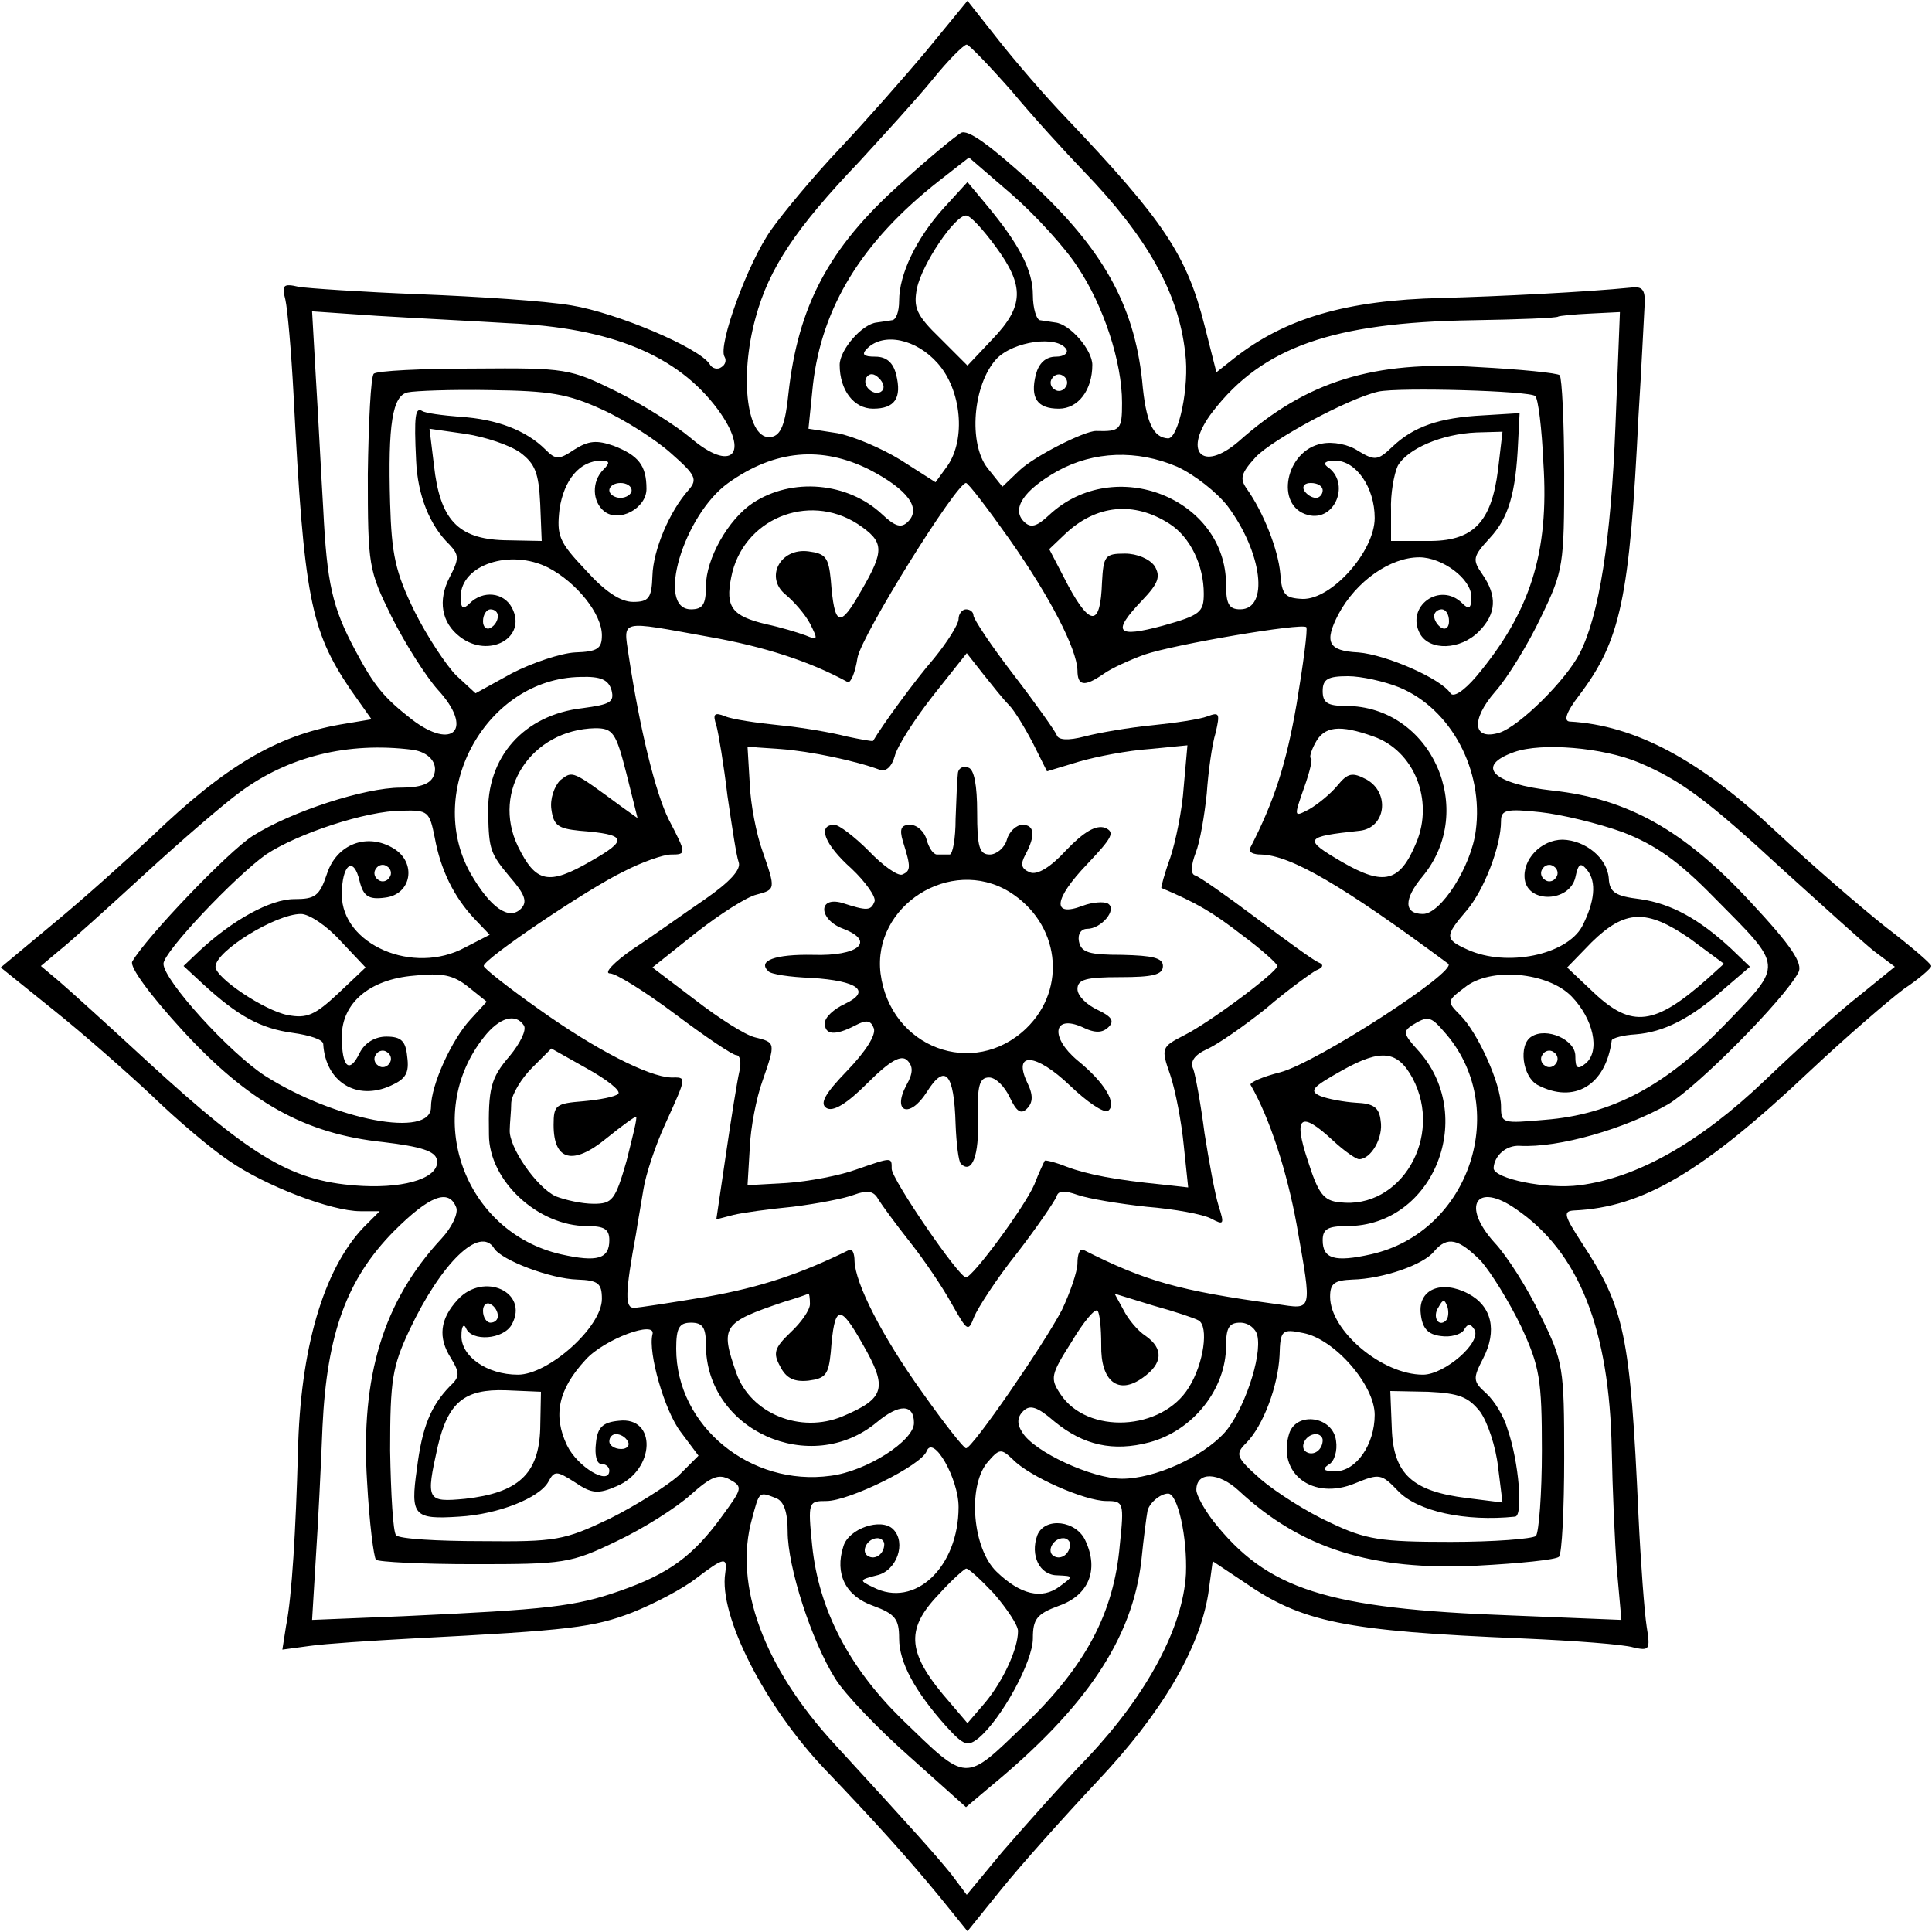
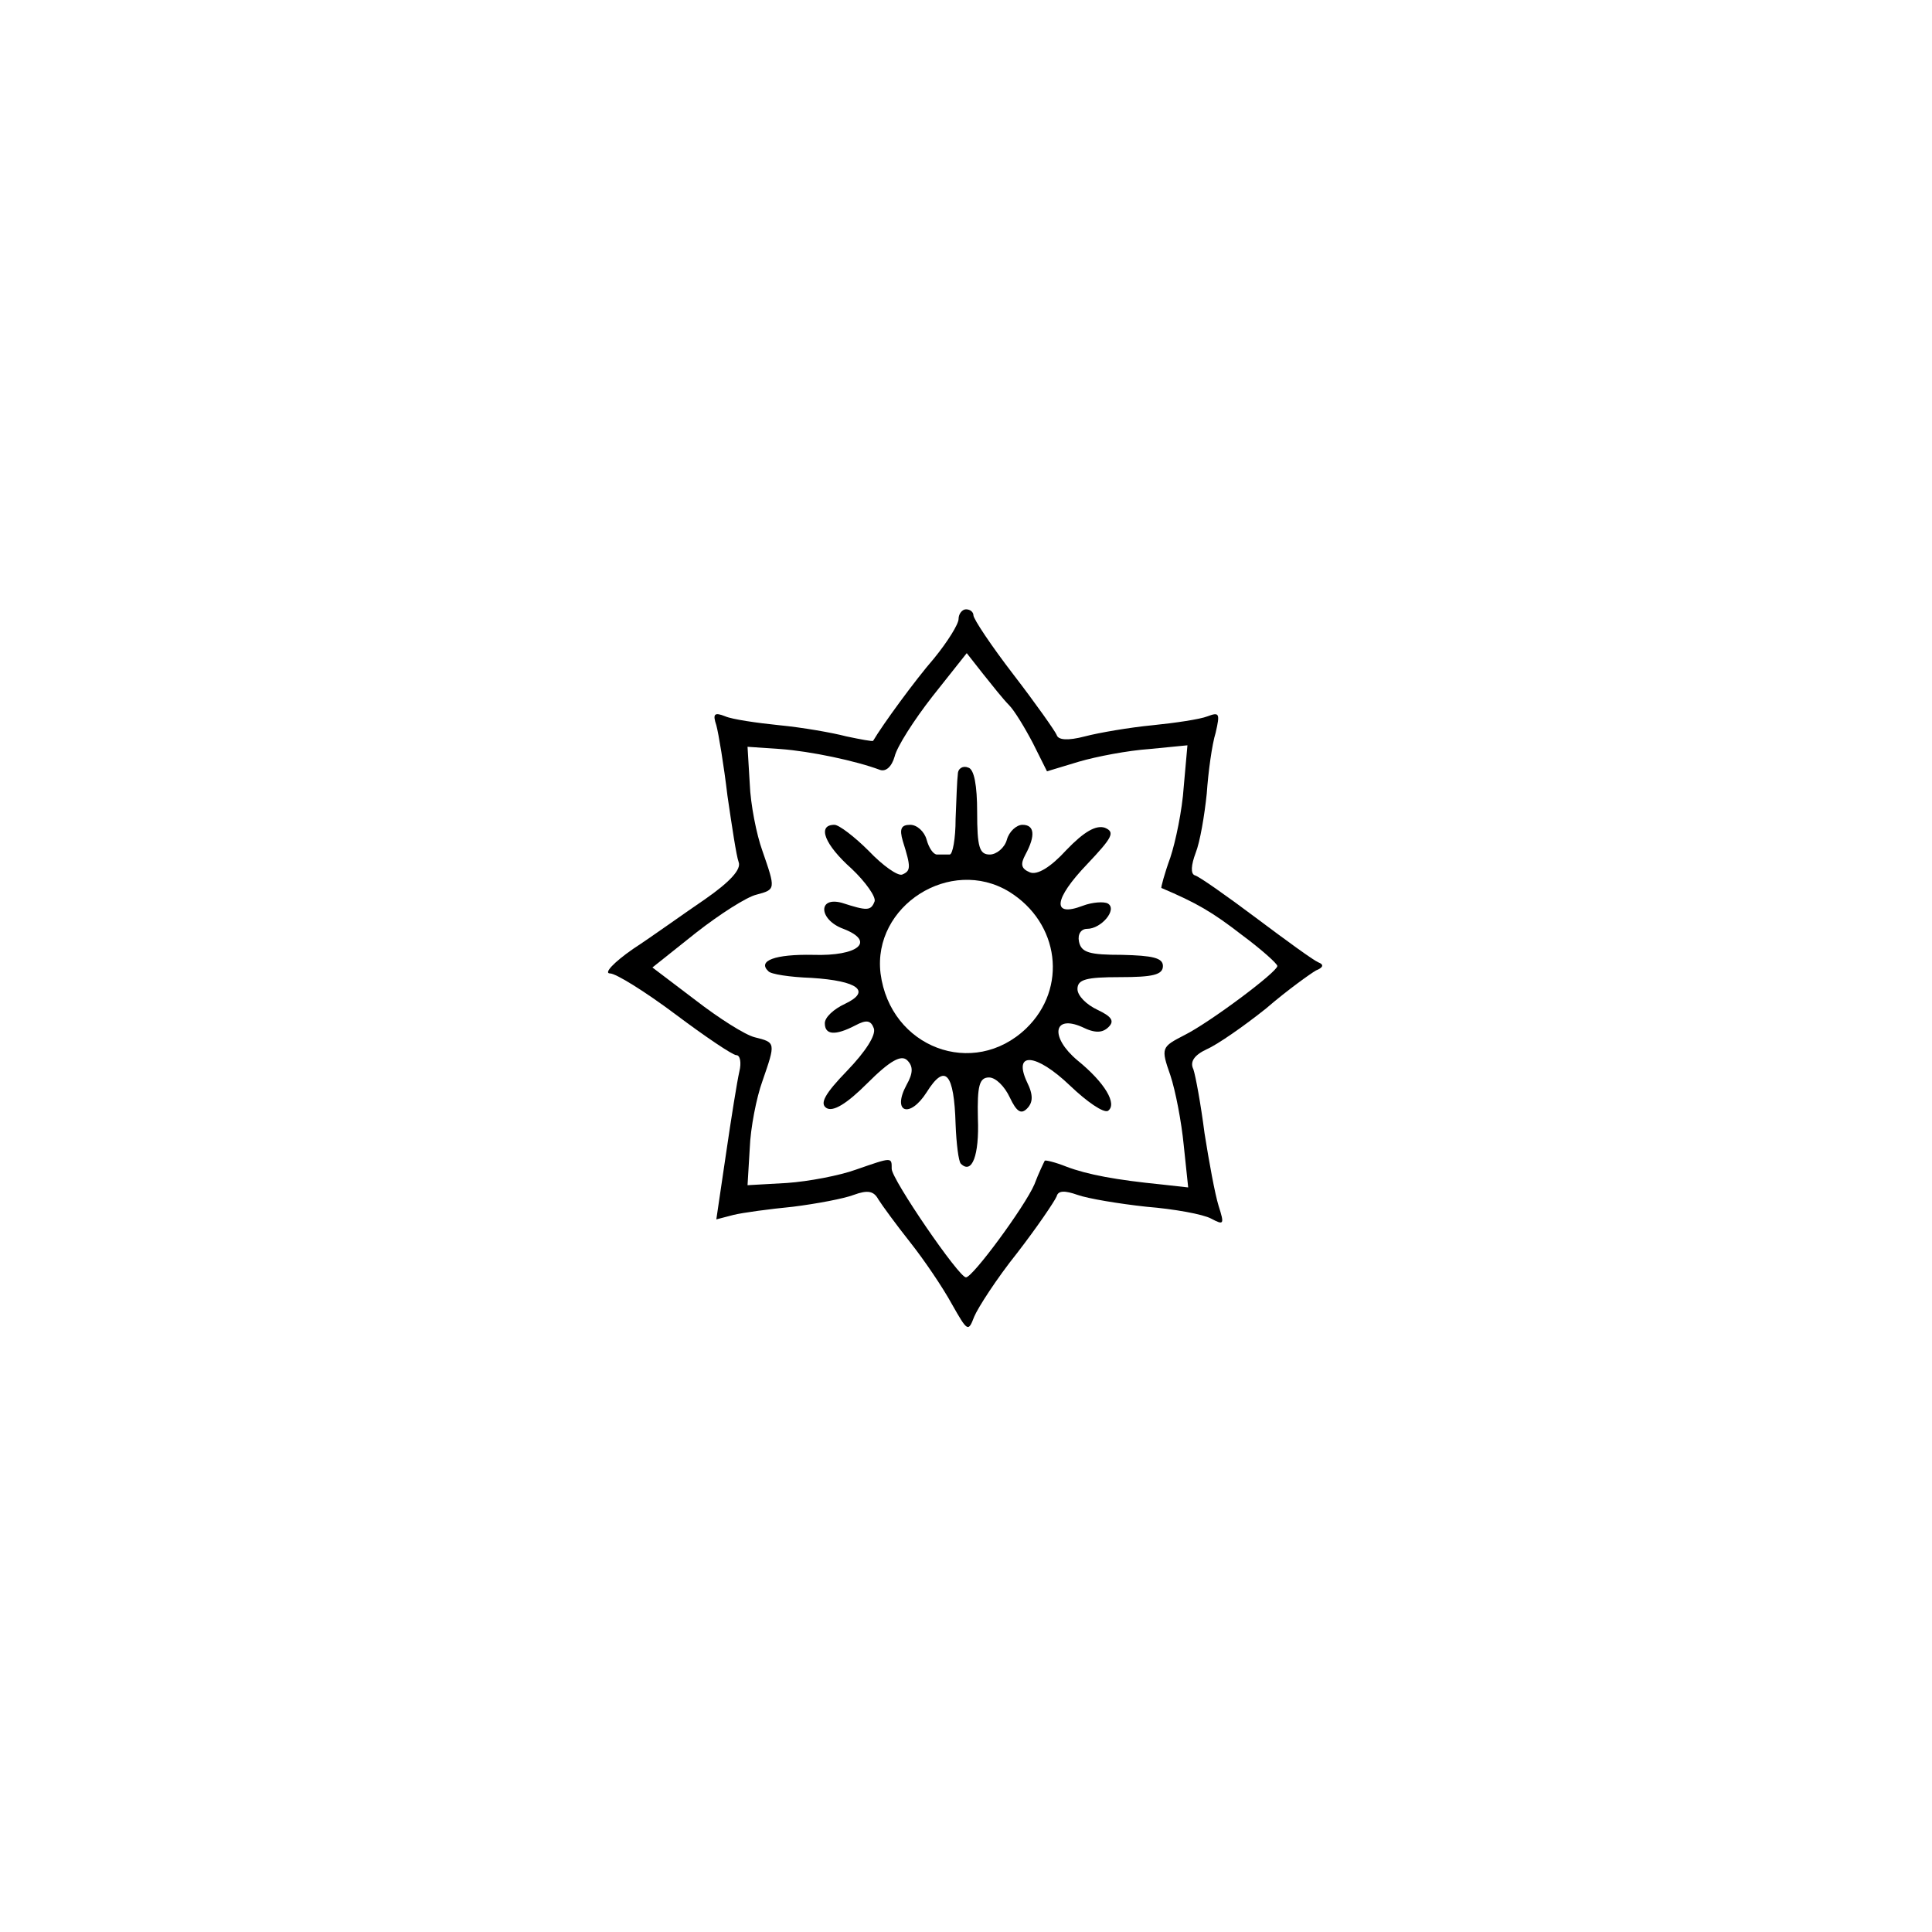
<svg xmlns="http://www.w3.org/2000/svg" version="1.0" width="260pt" height="260pt" viewBox="0 0 260 260" preserveAspectRatio="xMidYMid meet">
  <g transform="translate(0,260) scale(0.1,-0.1)" fill="#000000" stroke="none">
-     <path d="M1247 2532 c-31 -37 -83 -96 -117 -132 -34 -36 -75 -85 -92 -109 -32 -45 -72 -156 -63 -171 3 -5 1 -11 -4 -14 -5 -4 -13 -2 -16 4 -14 22 -125 69 -186 79 -35 6 -127 12 -204 15 -77 3 -151 8 -163 10 -21 5 -23 2 -18 -17 3 -13 8 -70 11 -127 14 -274 23 -318 76 -397 l29 -41 -42 -7 c-85 -15 -154 -55 -253 -150 -33 -31 -92 -84 -132 -117 l-72 -60 72 -58 c40 -32 99 -84 132 -115 33 -32 79 -71 103 -87 49 -34 138 -68 177 -68 l26 0 -22 -22 c-54 -57 -85 -164 -88 -302 -3 -105 -8 -194 -16 -234 l-5 -32 37 5 c21 3 83 7 138 10 214 11 244 15 296 35 30 12 68 32 86 46 38 29 42 29 39 7 -9 -57 53 -179 135 -265 68 -71 111 -119 153 -170 l38 -47 46 57 c25 31 83 96 128 144 88 93 138 179 150 253 l6 44 42 -28 c78 -54 134 -66 376 -76 69 -3 135 -8 148 -12 22 -5 23 -3 18 28 -3 19 -8 86 -11 149 -11 245 -19 280 -76 367 -24 37 -26 43 -11 44 93 4 174 52 318 188 49 46 106 95 126 110 21 14 37 28 37 31 0 3 -28 27 -62 53 -34 27 -100 84 -147 128 -102 96 -189 143 -278 148 -8 1 -4 13 13 35 56 74 68 130 80 376 4 63 7 129 8 145 2 25 -2 30 -18 28 -59 -6 -180 -12 -255 -14 -128 -3 -210 -27 -279 -81 l-24 -19 -16 63 c-24 95 -55 141 -185 278 -29 30 -71 79 -93 107 l-41 52 -55 -67z m114 -54 c29 -35 73 -83 97 -108 85 -88 128 -163 137 -245 6 -45 -9 -115 -23 -115 -20 1 -30 21 -35 78 -11 102 -53 177 -149 266 -55 50 -86 73 -95 67 -7 -4 -45 -35 -82 -69 -96 -86 -137 -164 -150 -282 -4 -40 -10 -56 -23 -58 -32 -6 -44 78 -21 161 18 66 54 120 139 209 32 35 77 84 99 111 21 26 42 47 46 47 3 0 30 -28 60 -62z m89 -237 c35 -52 60 -128 60 -183 0 -36 -2 -39 -35 -38 -16 0 -83 -34 -103 -53 l-23 -22 -20 25 c-26 33 -20 112 12 147 23 24 82 32 94 13 3 -5 -3 -10 -14 -10 -14 0 -23 -9 -27 -24 -8 -32 2 -46 31 -46 26 0 45 25 45 59 0 20 -30 55 -50 57 -6 1 -14 2 -20 3 -5 0 -10 16 -10 34 0 33 -18 68 -63 122 l-25 30 -32 -35 c-37 -41 -60 -89 -60 -125 0 -14 -4 -26 -10 -26 -5 -1 -14 -2 -20 -3 -20 -2 -50 -37 -50 -57 0 -34 19 -59 45 -59 29 0 39 14 31 46 -4 16 -13 24 -28 24 -16 0 -19 3 -11 11 22 22 66 13 95 -20 32 -36 38 -102 13 -138 l-16 -22 -47 30 c-26 16 -64 32 -85 36 l-39 6 6 59 c12 105 66 193 169 274 l41 32 58 -50 c32 -28 72 -72 88 -97z m-110 27 c39 -53 38 -80 -4 -124 l-34 -36 -37 37 c-32 31 -36 41 -31 67 7 33 51 98 66 98 6 0 23 -19 40 -42z m-655 -103 c137 -6 227 -43 281 -116 44 -60 19 -86 -37 -38 -19 16 -63 44 -99 62 -63 31 -68 32 -192 31 -70 0 -131 -3 -135 -7 -4 -4 -7 -65 -8 -135 0 -124 1 -129 32 -192 18 -36 46 -80 62 -98 49 -53 21 -83 -35 -40 -37 29 -50 44 -76 93 -31 58 -38 90 -43 190 -3 50 -7 130 -10 178 l-5 88 87 -6 c49 -3 129 -7 178 -10z m1489 -138 c-6 -154 -22 -255 -48 -306 -19 -37 -81 -98 -108 -107 -36 -11 -39 17 -6 55 17 19 45 65 62 101 30 62 31 70 31 192 0 70 -3 129 -6 133 -3 3 -53 8 -110 11 -141 9 -231 -19 -322 -100 -50 -43 -76 -13 -35 40 67 87 162 120 349 123 62 1 115 3 116 5 2 1 21 3 43 4 l40 2 -6 -153z m-987 47 c-9 -9 -28 6 -21 18 4 6 10 6 17 -1 6 -6 8 -13 4 -17z m247 5 c-3 -5 -10 -7 -15 -3 -5 3 -7 10 -3 15 3 5 10 7 15 3 5 -3 7 -10 3 -15z m-624 -30 c31 -14 73 -41 93 -59 33 -29 36 -35 24 -49 -26 -29 -48 -81 -49 -116 -1 -30 -5 -35 -26 -35 -17 0 -38 14 -64 43 -36 38 -39 46 -35 82 6 39 27 65 56 65 12 0 12 -3 3 -12 -16 -16 -15 -43 1 -56 20 -16 57 4 57 30 0 32 -11 45 -44 58 -23 8 -34 7 -53 -5 -21 -14 -25 -14 -39 0 -26 26 -66 41 -114 44 -25 2 -48 5 -52 8 -9 5 -11 -6 -8 -67 2 -46 18 -87 45 -113 13 -14 13 -19 0 -44 -16 -31 -11 -61 14 -80 39 -30 91 -1 70 39 -11 21 -39 24 -57 6 -9 -9 -12 -7 -12 9 0 43 67 65 118 39 38 -20 72 -62 72 -91 0 -18 -6 -22 -36 -23 -19 -1 -58 -14 -85 -28 l-49 -27 -26 24 c-13 13 -39 52 -56 86 -26 53 -31 77 -33 146 -3 106 3 145 24 149 9 2 59 4 111 3 80 -1 104 -5 150 -26z m1256 18 c4 -3 9 -44 11 -90 8 -121 -18 -201 -90 -287 -17 -20 -31 -29 -35 -23 -13 20 -87 52 -124 55 -41 2 -46 14 -27 51 24 45 70 77 109 77 31 0 70 -29 70 -53 0 -16 -3 -18 -12 -9 -30 30 -77 -4 -57 -41 13 -23 54 -22 79 3 24 24 25 48 5 77 -14 20 -13 24 10 49 25 27 35 60 38 129 l2 39 -49 -3 c-59 -3 -94 -15 -123 -43 -19 -18 -23 -18 -45 -5 -13 9 -34 13 -49 10 -49 -9 -64 -84 -19 -96 37 -10 58 44 26 65 -6 5 -2 8 11 8 28 0 53 -36 53 -77 0 -45 -58 -110 -97 -109 -24 1 -28 6 -30 34 -3 33 -23 83 -45 114 -10 14 -8 21 12 43 23 24 125 79 165 88 28 6 204 1 211 -6z m-1366 -76 c20 -15 25 -27 27 -69 l2 -50 -51 1 c-62 2 -86 28 -94 101 l-6 49 49 -7 c26 -4 59 -15 73 -25z m1316 -23 c-9 -72 -34 -97 -96 -96 l-48 0 0 41 c-1 22 4 49 9 60 13 23 59 43 106 45 l35 1 -6 -51z m-846 0 c52 -27 70 -52 52 -70 -9 -9 -17 -7 -35 10 -46 43 -121 50 -174 15 -33 -22 -63 -75 -63 -112 0 -24 -4 -31 -20 -31 -48 0 -10 127 50 170 63 45 126 50 190 18z m414 4 c24 -11 54 -35 68 -53 47 -63 56 -139 17 -139 -15 0 -19 7 -19 33 0 116 -150 176 -238 94 -17 -16 -25 -18 -34 -9 -17 17 -1 42 45 68 49 27 107 29 161 6z m-734 -32 c0 -5 -7 -10 -15 -10 -8 0 -15 5 -15 10 0 6 7 10 15 10 8 0 15 -4 15 -10z m508 -65 c55 -78 91 -148 92 -177 0 -21 9 -23 35 -5 11 8 36 19 55 26 41 14 212 43 218 37 2 -3 -4 -49 -13 -103 -14 -81 -30 -131 -63 -195 -2 -5 5 -8 15 -8 40 -1 109 -41 252 -147 13 -10 -177 -133 -226 -146 -24 -6 -42 -14 -40 -17 26 -45 49 -117 62 -188 21 -120 22 -114 -27 -107 -132 18 -177 31 -260 73 -5 2 -8 -6 -8 -18 0 -11 -10 -40 -21 -63 -24 -46 -121 -187 -129 -186 -3 0 -29 33 -58 74 -56 78 -91 148 -92 178 0 10 -3 17 -7 15 -65 -32 -118 -50 -191 -63 -48 -8 -93 -15 -99 -15 -12 0 -12 19 3 100 2 14 7 41 10 60 3 19 16 59 30 89 29 64 28 61 7 61 -30 1 -101 37 -178 92 -41 29 -74 55 -74 58 -1 9 140 104 188 127 25 13 54 23 64 23 21 0 21 1 -3 47 -18 36 -39 122 -54 221 -7 49 -14 47 108 25 74 -13 136 -33 187 -61 4 -1 10 13 13 33 6 31 133 235 146 235 3 0 29 -34 58 -75z m422 65 c0 -5 -4 -10 -9 -10 -6 0 -13 5 -16 10 -3 6 1 10 9 10 9 0 16 -4 16 -10z m-626 -45 c36 -24 37 -35 5 -90 -29 -51 -36 -49 -41 15 -3 30 -7 35 -30 38 -38 5 -59 -35 -31 -58 11 -9 26 -26 33 -39 11 -22 11 -23 -6 -16 -11 4 -34 11 -53 15 -46 11 -55 23 -47 63 15 78 103 115 170 72z m420 0 c28 -18 46 -56 46 -94 0 -25 -5 -29 -55 -43 -63 -17 -69 -9 -28 34 22 23 25 32 17 46 -7 10 -24 17 -40 17 -27 0 -29 -3 -31 -39 -2 -58 -15 -60 -45 -5 l-26 50 21 20 c42 40 93 45 141 14z m-904 -124 c0 -6 -4 -13 -10 -16 -5 -3 -10 1 -10 9 0 9 5 16 10 16 6 0 10 -4 10 -9z m1280 -7 c0 -8 -4 -12 -10 -9 -5 3 -10 10 -10 16 0 5 5 9 10 9 6 0 10 -7 10 -16z m-1127 -93 c4 -16 -2 -19 -39 -24 -79 -9 -130 -66 -127 -144 1 -46 3 -52 29 -83 21 -24 24 -34 15 -43 -16 -16 -41 1 -68 48 -62 111 22 262 148 264 28 1 38 -4 42 -18z m1060 4 c70 -29 114 -112 103 -193 -6 -48 -47 -112 -71 -112 -26 0 -26 20 -1 50 75 90 12 230 -103 230 -24 0 -31 4 -31 20 0 16 7 20 34 20 18 0 49 -7 69 -15z m-1040 -116 l15 -60 -21 15 c-68 50 -66 49 -83 36 -8 -8 -14 -25 -12 -39 3 -22 9 -26 38 -29 64 -5 66 -12 15 -41 -57 -33 -74 -29 -98 20 -36 75 18 157 104 159 24 0 28 -6 42 -61z m1005 50 c55 -19 82 -86 58 -143 -22 -53 -43 -59 -100 -26 -53 31 -51 34 24 42 35 4 41 51 9 69 -19 10 -25 9 -39 -8 -9 -11 -26 -25 -38 -32 -21 -11 -21 -11 -7 29 8 22 12 40 9 40 -2 0 0 9 6 20 12 23 33 25 78 9z m-1293 -18 c22 -3 35 -18 29 -34 -4 -12 -18 -17 -45 -17 -48 0 -147 -32 -199 -65 -33 -21 -143 -136 -162 -169 -4 -7 24 -45 67 -92 89 -97 165 -140 271 -151 50 -6 70 -12 72 -24 4 -23 -39 -38 -100 -35 -93 5 -145 35 -289 167 -52 48 -105 96 -119 108 l-25 21 25 21 c14 11 65 57 114 102 49 45 107 95 129 111 65 48 145 68 232 57z m1650 -17 c57 -24 92 -50 196 -146 52 -47 106 -96 121 -108 l28 -21 -48 -39 c-26 -20 -83 -72 -127 -114 -88 -84 -172 -131 -249 -141 -45 -6 -116 9 -116 23 1 17 17 31 35 30 53 -3 142 23 200 56 40 24 156 141 175 177 7 12 -9 36 -65 96 -88 95 -164 138 -265 149 -81 9 -106 33 -52 52 37 13 119 6 167 -14z m-1620 -101 c8 -44 26 -80 53 -109 l21 -22 -33 -17 c-70 -38 -166 4 -166 71 0 41 16 53 24 18 5 -20 12 -25 34 -22 36 4 43 47 12 66 -36 22 -77 6 -90 -34 -10 -30 -16 -34 -44 -34 -32 0 -83 -28 -128 -70 l-21 -20 27 -25 c46 -42 76 -59 120 -65 22 -3 41 -9 41 -15 3 -51 45 -77 91 -56 20 9 25 17 22 39 -2 21 -8 27 -28 27 -15 0 -29 -8 -36 -22 -14 -29 -24 -19 -24 22 0 45 37 77 97 82 38 4 53 1 73 -15 l25 -20 -22 -24 c-25 -27 -53 -88 -53 -118 0 -42 -128 -18 -223 42 -48 31 -137 129 -137 151 0 16 97 118 138 147 42 28 135 59 183 59 35 1 37 -1 44 -36z m1599 7 c44 -17 75 -39 122 -87 95 -96 95 -89 15 -172 -79 -82 -152 -121 -242 -128 -57 -5 -59 -5 -59 18 0 30 -31 99 -55 123 -18 18 -18 19 6 37 34 28 112 21 144 -12 29 -30 39 -73 19 -90 -11 -9 -14 -7 -14 10 0 22 -39 39 -59 26 -18 -11 -12 -54 8 -65 49 -26 92 -1 100 60 1 3 15 7 32 8 38 3 74 21 119 61 l35 30 -25 24 c-43 40 -81 61 -123 67 -33 4 -41 9 -42 28 -2 27 -31 51 -62 52 -29 0 -55 -27 -51 -54 5 -32 60 -30 68 3 4 19 7 21 16 10 13 -16 10 -43 -7 -76 -21 -38 -101 -55 -154 -31 -31 14 -31 18 -1 53 23 27 46 86 46 120 0 15 7 17 53 12 28 -3 78 -15 111 -27z m-1660 -61 c-3 -5 -10 -7 -15 -3 -5 3 -7 10 -3 15 3 5 10 7 15 3 5 -3 7 -10 3 -15z m1570 0 c-3 -5 -10 -7 -15 -3 -5 3 -7 10 -3 15 3 5 10 7 15 3 5 -3 7 -10 3 -15z m-1636 -85 l34 -36 -37 -35 c-31 -29 -42 -34 -68 -29 -31 6 -97 50 -97 65 0 21 81 71 115 71 11 0 35 -16 53 -36z m1816 3 l46 -34 -22 -20 c-71 -63 -102 -67 -153 -19 l-36 34 33 34 c45 44 74 45 132 5z m-1569 -117 c4 -6 -5 -24 -19 -41 -26 -30 -29 -44 -28 -106 0 -62 66 -123 132 -123 23 0 30 -4 30 -19 0 -25 -16 -30 -65 -19 -131 30 -187 187 -104 292 21 27 43 33 54 16z m1238 -8 c91 -101 36 -270 -98 -300 -49 -11 -65 -6 -65 19 0 15 7 19 33 19 117 0 176 150 94 238 -18 20 -19 24 -7 32 21 13 25 13 43 -8z m-1419 -43 c-3 -5 -10 -7 -15 -3 -5 3 -7 10 -3 15 3 5 10 7 15 3 5 -3 7 -10 3 -15z m308 -41 c-4 -4 -25 -8 -47 -10 -37 -3 -40 -5 -40 -32 0 -48 26 -55 71 -18 21 17 39 30 40 29 2 -1 -5 -28 -13 -60 -15 -52 -19 -57 -44 -57 -16 0 -38 5 -51 10 -26 12 -64 67 -62 90 0 8 2 25 2 36 1 12 14 33 28 47 l26 26 48 -27 c27 -15 46 -30 42 -34z m1069 21 c42 -79 -16 -177 -98 -167 -22 2 -29 12 -43 56 -20 60 -10 68 34 27 15 -14 31 -25 35 -25 16 0 33 29 29 52 -2 18 -10 23 -33 24 -16 1 -38 5 -48 9 -16 7 -11 12 30 35 52 29 74 26 94 -11z m193 20 c-3 -5 -10 -7 -15 -3 -5 3 -7 10 -3 15 3 5 10 7 15 3 5 -3 7 -10 3 -15z m-1480 -194 c3 -8 -6 -27 -20 -42 -78 -84 -109 -185 -100 -327 3 -55 9 -102 12 -105 3 -3 62 -6 132 -6 121 0 130 1 192 31 36 17 80 45 99 62 28 25 38 29 53 21 18 -10 17 -12 -10 -49 -39 -54 -72 -78 -138 -101 -60 -21 -96 -25 -291 -34 l-123 -5 5 83 c3 45 7 125 9 177 6 126 33 199 96 263 48 48 74 58 84 32z m1426 -2 c85 -58 126 -162 129 -324 1 -52 4 -124 7 -162 l6 -67 -148 6 c-250 9 -329 35 -402 128 -12 16 -22 34 -22 41 0 25 30 24 57 -1 84 -78 179 -108 321 -101 57 3 106 8 110 12 4 4 7 64 7 133 0 122 -1 129 -32 192 -17 36 -45 80 -62 98 -45 50 -24 82 29 45z m-1375 -53 c10 -16 76 -41 112 -42 28 -1 33 -5 33 -26 0 -38 -72 -102 -113 -102 -42 0 -77 25 -76 53 0 12 3 16 6 10 7 -19 51 -16 62 5 23 43 -38 71 -73 33 -24 -26 -27 -51 -9 -79 12 -20 12 -25 -2 -38 -25 -26 -37 -54 -44 -111 -9 -63 -4 -68 57 -64 52 3 108 25 120 47 8 15 11 15 36 -1 22 -15 31 -16 56 -5 52 22 54 94 3 88 -22 -2 -29 -9 -31 -30 -2 -16 1 -28 7 -28 6 0 11 -4 11 -9 0 -21 -43 5 -57 34 -19 40 -12 75 25 115 25 28 96 54 90 34 -6 -24 16 -102 38 -131 l24 -32 -27 -27 c-16 -14 -57 -40 -93 -58 -61 -29 -72 -31 -172 -30 -59 0 -111 3 -115 8 -4 4 -7 55 -8 114 0 95 3 113 26 162 43 91 95 141 114 110z m1328 -17 c14 -16 38 -55 54 -88 25 -54 28 -71 28 -167 0 -58 -4 -110 -8 -115 -5 -4 -57 -8 -115 -8 -94 0 -114 3 -162 26 -31 14 -73 41 -93 58 -34 30 -35 34 -20 49 23 23 43 77 45 118 1 34 3 36 32 30 42 -8 96 -70 96 -110 0 -40 -25 -76 -53 -76 -16 0 -18 3 -9 9 8 4 12 19 10 32 -4 33 -53 40 -63 10 -17 -54 32 -91 89 -67 32 13 35 13 57 -10 26 -28 91 -42 158 -35 11 1 5 74 -10 117 -5 18 -18 39 -29 49 -18 16 -18 20 -4 47 19 37 12 70 -20 87 -36 19 -68 6 -64 -27 2 -20 10 -28 27 -30 13 -2 27 2 31 8 5 9 9 9 14 1 11 -17 -40 -61 -69 -61 -55 0 -125 59 -125 105 0 18 6 22 30 23 41 1 96 20 110 38 18 21 33 17 63 -13z m-903 -58 c0 -8 -12 -25 -26 -38 -22 -21 -24 -28 -14 -46 8 -16 19 -21 38 -19 23 3 27 8 30 38 5 65 12 66 43 11 34 -59 30 -73 -27 -97 -57 -24 -124 4 -143 58 -22 63 -19 68 64 96 17 5 31 10 33 11 1 1 2 -6 2 -14z m523 -22 c14 -8 7 -58 -13 -90 -36 -59 -137 -64 -173 -9 -14 21 -13 26 15 70 16 27 32 46 35 42 3 -3 5 -23 5 -46 -1 -49 23 -68 56 -44 27 19 28 39 4 56 -11 7 -24 23 -30 35 l-12 22 52 -16 c29 -8 56 -17 61 -20z m-943 6 c0 -5 -4 -9 -10 -9 -5 0 -10 7 -10 16 0 8 5 12 10 9 6 -3 10 -10 10 -16z m1276 -6 c-10 -10 -19 5 -10 18 6 11 8 11 12 0 2 -7 1 -15 -2 -18z m-996 -33 c0 -115 141 -178 230 -104 30 25 50 25 50 -1 0 -24 -64 -65 -112 -71 -108 -15 -208 67 -208 171 0 28 4 35 20 35 16 0 20 -7 20 -30z m742 13 c7 -29 -19 -103 -44 -131 -30 -33 -94 -62 -138 -62 -40 0 -118 36 -134 62 -8 12 -7 21 1 29 9 9 19 6 42 -14 39 -32 79 -41 128 -28 59 16 103 72 103 130 0 24 4 31 19 31 11 0 21 -8 23 -17z m-965 -126 c-2 -61 -30 -86 -101 -94 -52 -5 -53 -2 -37 70 14 60 36 78 92 76 l47 -2 -1 -50z m1265 23 c10 -14 21 -47 24 -74 l6 -48 -48 6 c-73 9 -99 32 -101 94 l-2 50 51 -1 c42 -2 54 -7 70 -27z m-1147 -40 c3 -5 -1 -10 -9 -10 -9 0 -16 5 -16 10 0 6 4 10 9 10 6 0 13 -4 16 -10z m935 2 c0 -13 -12 -22 -22 -16 -10 6 -1 24 13 24 5 0 9 -4 9 -8z m-490 -90 c0 -81 -59 -137 -115 -108 -19 9 -19 10 5 16 27 6 40 44 22 62 -16 16 -60 1 -67 -23 -12 -37 3 -67 40 -80 30 -11 35 -18 35 -44 0 -32 21 -71 64 -119 23 -25 28 -27 43 -15 31 26 73 103 73 134 0 26 5 33 35 44 40 14 54 48 36 87 -12 28 -55 33 -65 8 -10 -27 3 -54 27 -54 22 -1 22 -1 3 -15 -24 -18 -53 -11 -85 20 -32 31 -39 113 -13 146 17 20 19 20 35 5 22 -23 97 -56 126 -56 23 0 24 -2 18 -59 -8 -92 -46 -163 -128 -242 -82 -79 -76 -79 -166 8 -70 69 -111 146 -120 233 -6 59 -5 60 19 60 31 0 128 48 135 67 9 23 43 -37 43 -75z m-246 12 c11 -4 16 -19 16 -45 0 -48 32 -147 64 -198 13 -21 58 -68 100 -105 l76 -68 32 27 c130 107 192 200 204 305 3 30 7 60 8 65 1 11 17 25 28 25 13 0 26 -59 24 -108 -4 -72 -52 -162 -132 -247 -37 -38 -88 -96 -115 -127 l-48 -58 -21 28 c-22 27 -46 54 -157 175 -95 103 -136 214 -111 303 10 37 9 37 32 28z m146 -62 c0 -13 -12 -22 -22 -16 -10 6 -1 24 13 24 5 0 9 -4 9 -8z m250 0 c0 -13 -12 -22 -22 -16 -10 6 -1 24 13 24 5 0 9 -4 9 -8z m-102 -67 c17 -20 32 -42 32 -50 0 -24 -20 -67 -44 -96 l-24 -28 -23 27 c-58 66 -62 98 -16 146 17 19 34 34 37 35 3 1 20 -15 38 -34z" />
    <path d="M1290 1767 c0 -7 -15 -31 -33 -53 -26 -30 -69 -89 -82 -111 -1 -1 -17 2 -36 6 -19 5 -59 12 -90 15 -30 3 -64 8 -73 12 -15 6 -17 3 -12 -12 3 -11 10 -53 15 -95 6 -41 12 -81 15 -89 4 -10 -12 -27 -45 -50 -28 -19 -71 -50 -97 -67 -26 -18 -40 -33 -31 -33 8 0 48 -25 88 -55 40 -30 77 -55 82 -55 5 0 7 -10 4 -22 -3 -13 -11 -63 -18 -111 l-13 -88 23 6 c12 3 49 8 80 11 32 4 69 11 82 16 19 7 27 5 33 -6 5 -8 24 -34 43 -58 19 -24 44 -61 56 -83 21 -37 22 -38 30 -17 5 12 30 51 58 86 27 35 50 69 53 76 2 8 11 8 28 2 14 -5 56 -12 93 -16 37 -3 76 -10 87 -16 17 -9 18 -8 10 17 -5 16 -13 60 -19 98 -5 39 -12 77 -15 86 -5 10 1 19 18 27 14 6 50 31 80 55 29 25 60 47 67 51 10 4 11 8 3 11 -7 3 -44 30 -84 60 -40 30 -77 56 -82 57 -6 2 -5 14 1 30 6 15 12 51 15 80 2 29 7 66 12 82 6 26 5 28 -11 22 -10 -4 -44 -9 -74 -12 -31 -3 -72 -10 -91 -15 -23 -6 -36 -5 -38 2 -2 5 -28 42 -58 81 -30 39 -54 75 -54 80 0 4 -4 8 -10 8 -5 0 -10 -6 -10 -13z m68 -116 c7 -7 21 -30 32 -51 l19 -38 43 13 c24 7 66 15 95 17 l51 5 -5 -56 c-2 -31 -11 -74 -18 -95 -8 -22 -13 -41 -12 -41 47 -20 68 -32 108 -63 27 -20 48 -39 48 -42 0 -8 -91 -76 -125 -93 -31 -16 -32 -17 -19 -54 7 -21 15 -63 18 -94 l6 -57 -36 4 c-60 6 -99 13 -128 24 -15 6 -28 9 -29 8 -1 -2 -8 -16 -14 -32 -13 -30 -83 -125 -92 -125 -9 -1 -100 132 -100 146 0 16 1 16 -48 -1 -22 -8 -64 -16 -93 -18 l-53 -3 3 50 c1 27 9 68 17 90 18 52 18 52 -10 59 -13 3 -49 26 -80 50 l-58 44 59 47 c32 25 68 48 81 51 26 7 26 7 8 59 -8 22 -16 63 -17 90 l-3 50 44 -3 c41 -3 102 -16 134 -28 8 -3 16 4 20 18 3 13 26 49 51 81 l46 58 22 -28 c12 -15 27 -34 35 -42z" />
    <path d="M1289 1558 c-1 -7 -2 -34 -3 -60 0 -27 -4 -48 -8 -48 -5 0 -12 0 -17 0 -5 0 -11 9 -14 20 -3 11 -13 20 -22 20 -12 0 -15 -5 -10 -22 11 -35 11 -40 -1 -45 -6 -2 -26 12 -45 32 -19 19 -40 35 -46 35 -24 0 -13 -27 23 -59 19 -18 33 -38 31 -44 -5 -13 -10 -13 -44 -2 -33 9 -31 -23 2 -35 44 -17 20 -37 -41 -35 -51 1 -75 -8 -60 -22 3 -4 29 -8 58 -9 63 -4 81 -18 45 -35 -15 -7 -27 -18 -27 -26 0 -16 14 -17 41 -3 15 8 21 7 25 -4 3 -9 -11 -31 -36 -57 -30 -31 -37 -44 -28 -50 9 -6 28 6 55 33 31 31 46 39 54 31 8 -8 8 -17 -1 -33 -20 -37 4 -46 27 -10 25 40 37 26 39 -43 1 -26 4 -50 7 -53 15 -15 25 11 23 61 -1 44 2 55 15 55 9 0 21 -12 28 -27 9 -19 15 -23 23 -15 8 8 9 18 0 36 -19 41 12 39 58 -5 23 -22 45 -37 51 -34 13 9 -4 38 -41 68 -37 31 -33 62 6 45 18 -9 28 -8 36 0 8 8 4 14 -15 23 -15 7 -27 19 -27 28 0 13 12 16 57 16 44 0 58 3 58 15 0 11 -14 14 -55 15 -44 0 -55 3 -58 18 -2 10 3 17 11 17 19 0 41 26 28 34 -5 3 -21 2 -34 -3 -42 -16 -39 9 6 56 34 36 38 43 24 49 -12 4 -28 -5 -52 -30 -21 -23 -39 -34 -49 -30 -12 5 -13 11 -6 24 14 26 12 40 -4 40 -8 0 -18 -9 -21 -20 -3 -11 -14 -20 -23 -20 -14 0 -17 10 -17 57 0 36 -4 58 -12 60 -7 3 -14 -1 -14 -9z m69 -158 c68 -42 79 -130 23 -184 -71 -68 -183 -26 -196 74 -11 91 94 158 173 110z" />
  </g>
</svg>